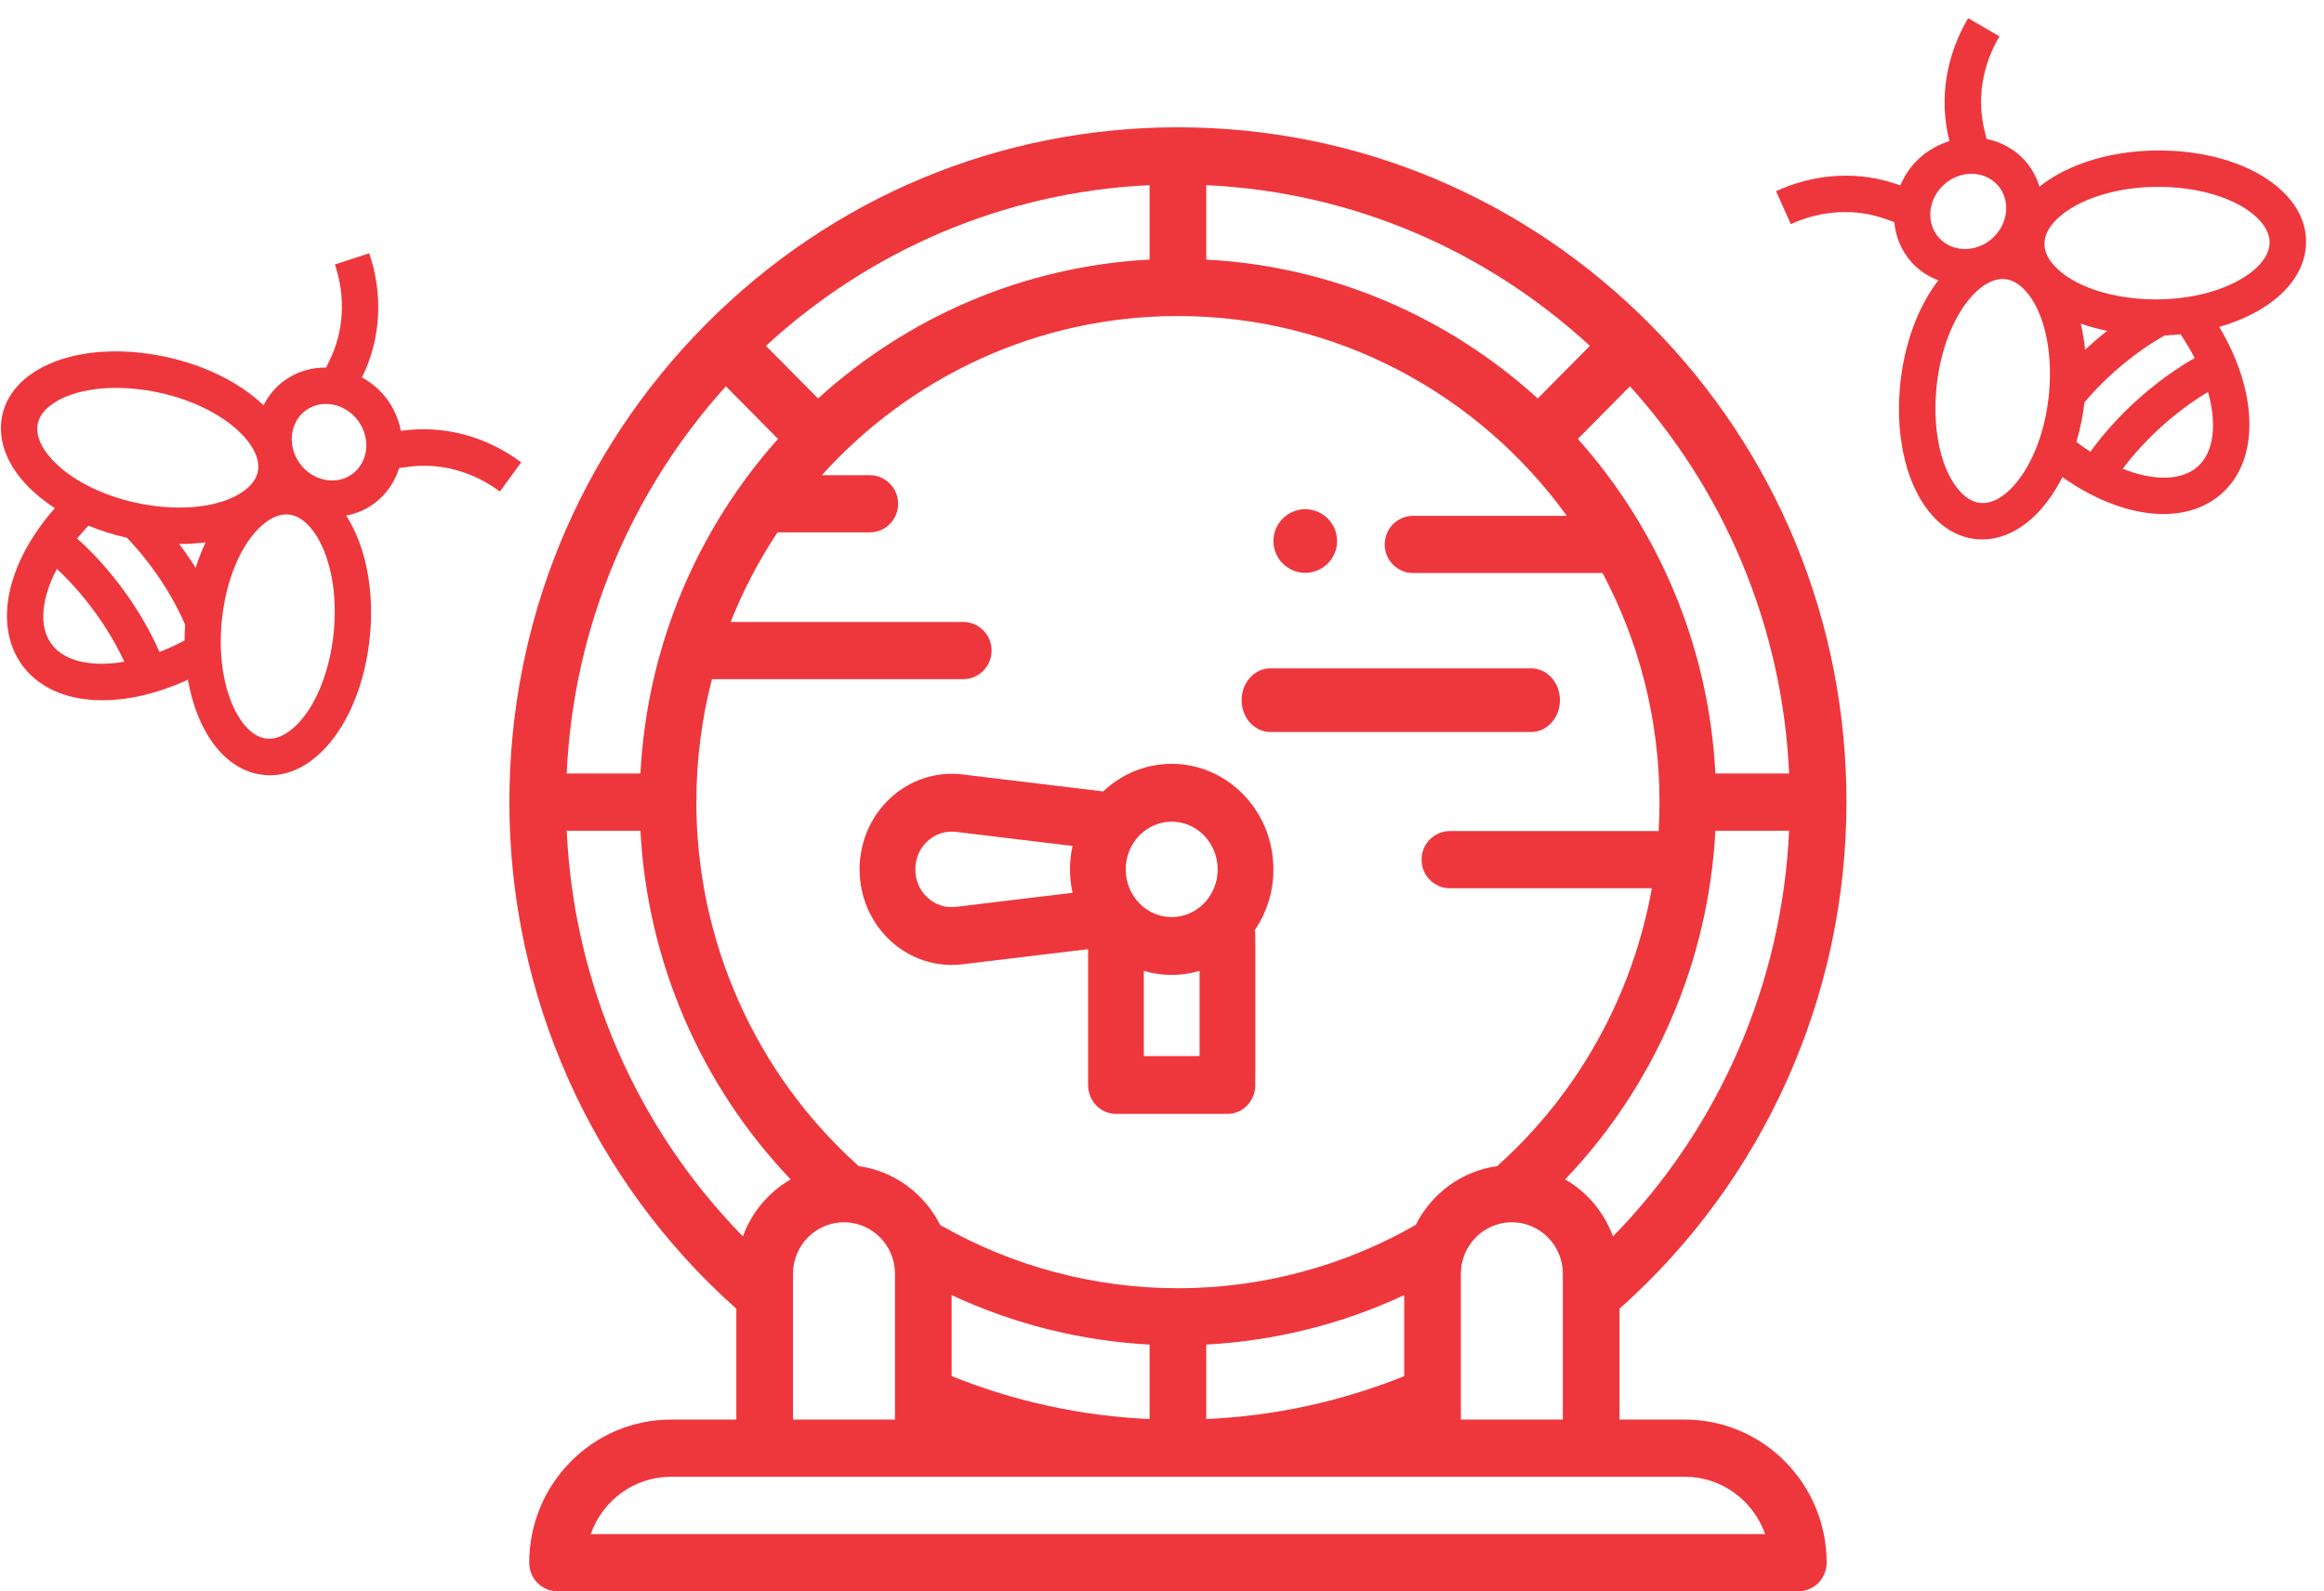
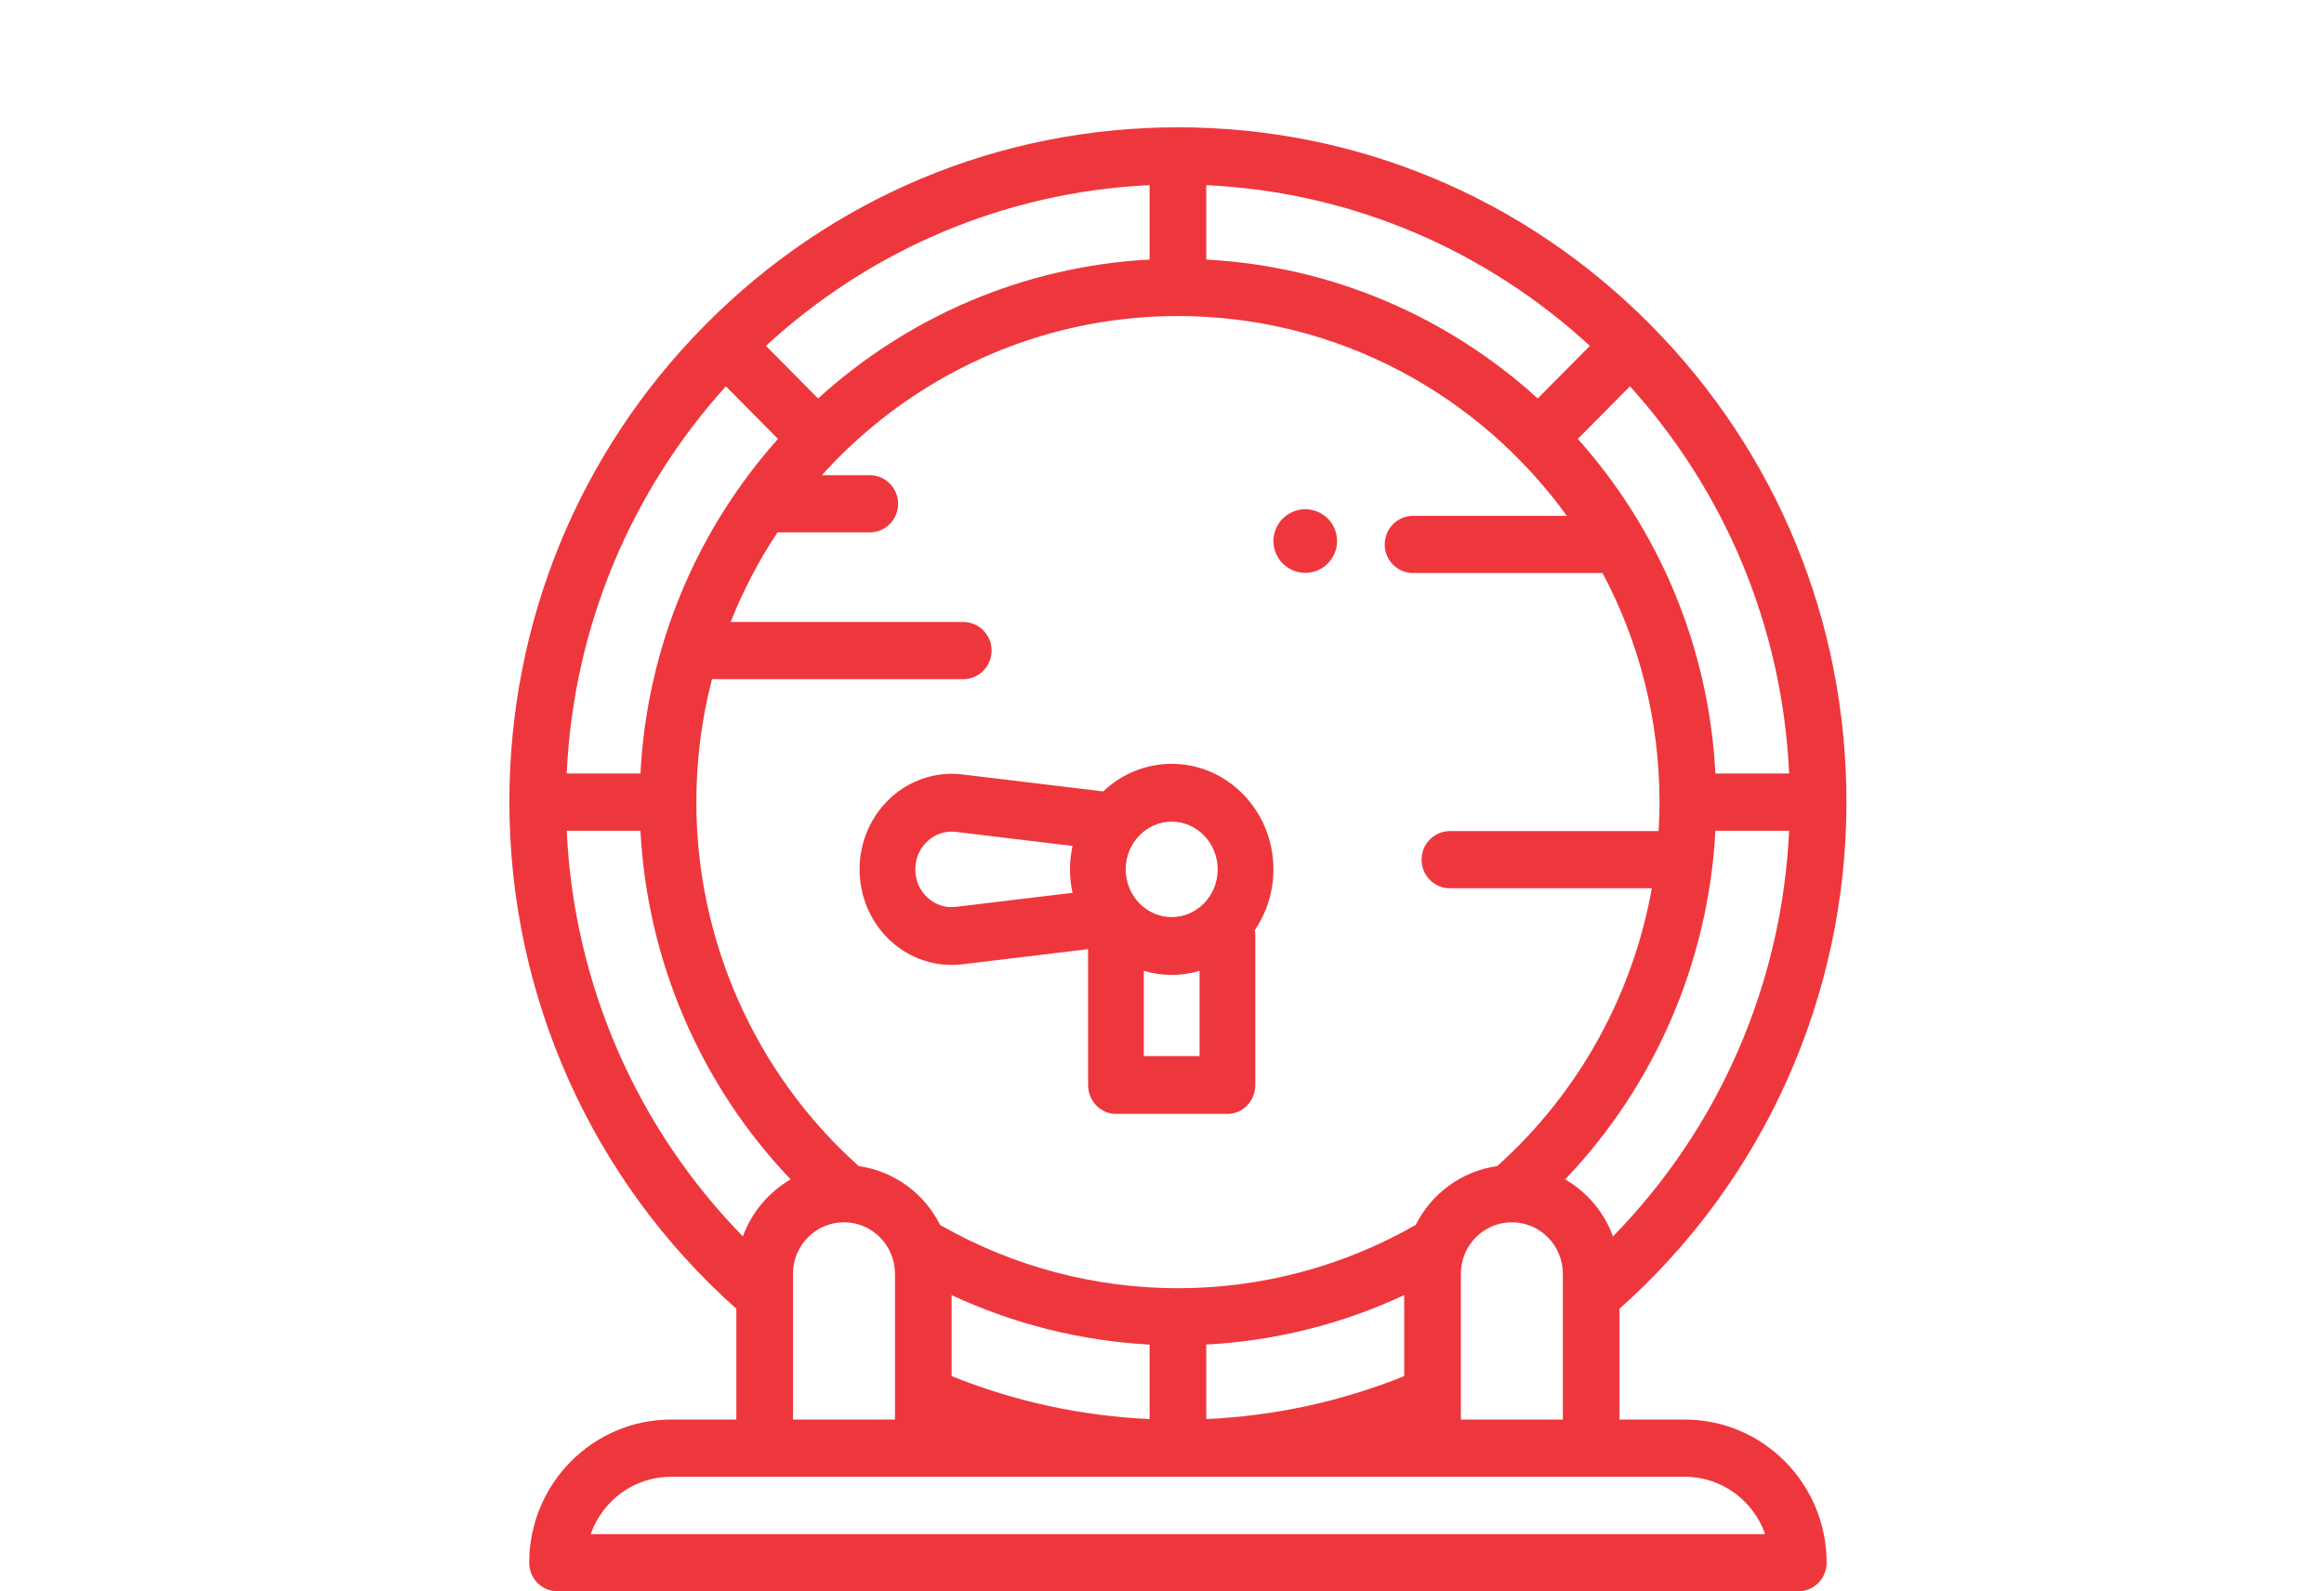
<svg xmlns="http://www.w3.org/2000/svg" width="73px" height="50px" viewBox="0 0 73 50">
  <title>edinstven postopek</title>
  <desc>Created with Sketch.</desc>
  <g id="2-Category-page---SINK" stroke="none" stroke-width="1" fill="none" fill-rule="evenodd">
    <g id="1.0--Category-page---Zate" transform="translate(-925, -1412)" fill="#EE373D">
      <g id="druzinske-skrivnosti" transform="translate(855, 1392)">
        <g id="edinstven-postopek" transform="translate(66, 18)">
-           <path d="M74.083,10.206 C72.919,9.115 71.564,8.496 70.415,8.432 C70.547,8.15 70.624,7.841 70.624,7.513 C70.624,7.026 70.459,6.578 70.184,6.209 L70.308,5.977 C70.789,5.075 71.618,4.402 72.642,4.081 L72.293,3 C70.977,3.412 69.909,4.282 69.286,5.449 L69.271,5.477 C68.956,5.333 68.606,5.244 68.232,5.244 C67.858,5.244 67.509,5.333 67.194,5.478 L67.179,5.45 C66.556,4.282 65.488,3.412 64.172,3.001 L63.823,4.082 C64.847,4.403 65.677,5.076 66.157,5.977 L66.281,6.209 C66.005,6.579 65.841,7.027 65.841,7.513 C65.841,7.866 65.933,8.196 66.085,8.494 C65.056,8.683 63.916,9.269 62.917,10.206 C61.717,11.331 61,12.7 61,13.866 C61,14.507 61.219,15.052 61.634,15.44 C62.052,15.832 62.623,16.02 63.273,16.02 C63.763,16.02 64.299,15.906 64.846,15.698 C65.348,17.927 66.677,19.429 68.232,19.429 C69.838,19.429 71.202,17.814 71.664,15.486 C72.377,15.833 73.09,16.02 73.728,16.02 C74.377,16.02 74.948,15.832 75.366,15.44 C75.781,15.052 76,14.507 76,13.866 C76,12.7 75.283,11.331 74.083,10.206 Z M68.233,6.378 C68.915,6.378 69.471,6.888 69.471,7.513 C69.471,8.138 68.915,8.648 68.233,8.648 C67.55,8.648 66.995,8.138 66.995,7.513 C66.995,6.888 67.55,6.378 68.233,6.378 Z M68.964,13.222 C68.661,13.201 68.358,13.195 68.052,13.2 C68.221,12.969 68.372,12.735 68.5,12.499 C68.632,12.742 68.788,12.984 68.964,13.222 Z M62.43,14.619 C62.247,14.447 62.154,14.194 62.154,13.866 C62.154,13.017 62.752,11.929 63.714,11.027 C65.244,9.592 67.003,9.241 67.624,9.824 C67.807,9.996 67.9,10.249 67.9,10.576 C67.9,11.425 67.302,12.513 66.34,13.416 C64.809,14.852 63.051,15.203 62.43,14.619 Z M68.232,18.294 C67.547,18.294 66.889,17.703 66.428,16.77 C67.563,16.544 68.898,16.543 70.033,16.769 C69.574,17.698 68.92,18.294 68.232,18.294 Z M70.434,15.696 C69.054,15.392 67.41,15.39 66.031,15.693 C65.985,15.523 65.944,15.35 65.911,15.169 C66.259,14.956 66.601,14.704 66.932,14.414 C68.004,14.265 69.206,14.311 70.213,14.54 C70.342,14.648 70.473,14.749 70.606,14.845 C70.564,15.14 70.507,15.426 70.434,15.696 Z M74.569,14.619 C73.951,15.202 72.191,14.851 70.66,13.416 C69.698,12.513 69.1,11.425 69.1,10.576 C69.1,10.249 69.193,9.996 69.376,9.824 C69.565,9.647 69.86,9.555 70.222,9.555 C71.047,9.555 72.222,10.029 73.286,11.027 C74.248,11.929 74.846,13.017 74.846,13.866 C74.846,14.194 74.753,14.447 74.569,14.619 Z" id="Shape" fill-rule="nonzero" transform="translate(68.5, 11.214) rotate(-42) translate(-68.5, -11.214) " />
-           <path d="M17.081,17.278 C15.917,16.187 14.562,15.568 13.413,15.504 C13.546,15.222 13.622,14.913 13.622,14.585 C13.622,14.098 13.457,13.65 13.182,13.281 L13.306,13.049 C13.787,12.147 14.616,11.474 15.64,11.154 L15.291,10.072 C13.975,10.484 12.907,11.354 12.284,12.522 L12.269,12.549 C11.954,12.405 11.604,12.316 11.23,12.316 C10.856,12.316 10.507,12.405 10.192,12.55 L10.177,12.522 C9.554,11.354 8.486,10.484 7.17,10.073 L6.821,11.154 C7.846,11.475 8.675,12.148 9.155,13.049 L9.279,13.281 C9.003,13.651 8.839,14.099 8.839,14.585 C8.839,14.938 8.931,15.268 9.083,15.566 C8.054,15.755 6.914,16.341 5.915,17.278 C4.715,18.403 3.998,19.772 3.998,20.938 C3.998,21.58 4.217,22.124 4.632,22.512 C5.05,22.904 5.621,23.092 6.271,23.092 C6.761,23.092 7.297,22.978 7.844,22.771 C8.346,24.999 9.675,26.501 11.23,26.501 C12.836,26.501 14.2,24.886 14.662,22.558 C15.376,22.905 16.088,23.092 16.726,23.092 C17.375,23.092 17.946,22.904 18.364,22.512 C18.779,22.124 18.998,21.58 18.998,20.938 C18.998,19.772 18.281,18.403 17.081,17.278 Z M11.231,13.45 C11.913,13.45 12.469,13.96 12.469,14.585 C12.469,15.21 11.913,15.72 11.231,15.72 C10.548,15.72 9.993,15.21 9.993,14.585 C9.993,13.96 10.548,13.45 11.231,13.45 Z M11.962,20.294 C11.659,20.273 11.356,20.267 11.05,20.272 C11.219,20.041 11.37,19.807 11.498,19.571 C11.63,19.814 11.786,20.056 11.962,20.294 Z M5.428,21.691 C5.245,21.519 5.152,21.266 5.152,20.938 C5.152,20.089 5.75,19.001 6.712,18.099 C8.242,16.664 10.001,16.313 10.622,16.896 C10.805,17.068 10.898,17.321 10.898,17.648 C10.898,18.497 10.3,19.585 9.338,20.488 C7.807,21.924 6.049,22.275 5.428,21.691 Z M11.23,25.366 C10.545,25.366 9.887,24.775 9.426,23.842 C10.561,23.617 11.896,23.615 13.031,23.841 C12.572,24.77 11.918,25.366 11.23,25.366 Z M13.432,22.768 C12.052,22.464 10.408,22.462 9.029,22.765 C8.983,22.595 8.942,22.422 8.909,22.241 C9.257,22.028 9.599,21.776 9.93,21.486 C11.002,21.337 12.204,21.383 13.211,21.612 C13.34,21.72 13.471,21.821 13.604,21.917 C13.562,22.212 13.505,22.498 13.432,22.768 Z M17.567,21.691 C16.949,22.274 15.189,21.923 13.658,20.488 C12.696,19.585 12.098,18.497 12.098,17.648 C12.098,17.321 12.191,17.068 12.374,16.896 C12.563,16.719 12.858,16.627 13.22,16.627 C14.045,16.627 15.22,17.101 16.284,18.099 C17.246,19.001 17.844,20.089 17.844,20.938 C17.844,21.266 17.751,21.519 17.567,21.691 Z" id="Shape" fill-rule="nonzero" transform="translate(11.498, 18.286) rotate(54) translate(-11.498, -18.286) " />
          <g id="1150257" transform="translate(20, 6)">
            <path d="M36.922,40.604 L34.871,40.604 L34.871,37.121 C39.403,33.091 42,27.302 42,21.203 C42,15.539 39.816,10.215 35.849,6.21 C31.883,2.205 26.609,0 21,0 C15.391,0 10.117,2.205 6.151,6.21 C2.184,10.215 0,15.539 0,21.203 C0,27.3 2.597,33.092 7.129,37.121 L7.129,40.604 L5.078,40.604 C2.621,40.604 0.623,42.621 0.623,45.102 C0.623,45.598 1.021,46 1.513,46 L40.487,46 C40.979,46 41.377,45.598 41.377,45.102 C41.377,42.621 39.379,40.604 36.922,40.604 Z M10.97,32.64 C10.959,32.629 10.949,32.618 10.938,32.608 C7.719,29.71 5.873,25.554 5.873,21.203 C5.873,19.868 6.044,18.573 6.364,17.339 C6.372,17.339 6.379,17.34 6.387,17.34 L14.257,17.34 C14.749,17.34 15.147,16.938 15.147,16.441 C15.147,15.945 14.749,15.543 14.257,15.543 L6.95,15.543 C7.345,14.549 7.839,13.606 8.422,12.728 L11.321,12.728 C11.812,12.728 12.211,12.326 12.211,11.83 C12.211,11.333 11.812,10.931 11.321,10.931 L9.815,10.931 C12.583,7.86 16.573,5.93 21,5.93 C26.013,5.93 30.463,8.405 33.217,12.208 L28.386,12.208 C27.894,12.208 27.496,12.61 27.496,13.107 C27.496,13.603 27.894,14.005 28.386,14.005 L34.338,14.005 C35.479,16.151 36.127,18.602 36.127,21.203 C36.127,21.507 36.117,21.811 36.099,22.113 L29.542,22.113 C29.051,22.113 28.653,22.515 28.653,23.012 C28.653,23.507 29.051,23.91 29.542,23.91 L35.886,23.91 C35.291,27.238 33.611,30.307 31.078,32.594 C31.061,32.609 31.046,32.624 31.032,32.64 C29.911,32.794 28.963,33.504 28.471,34.486 C26.205,35.788 23.624,36.477 21,36.477 C18.411,36.477 15.857,35.805 13.613,34.535 C13.587,34.52 13.561,34.507 13.534,34.495 C13.043,33.509 12.094,32.795 10.97,32.64 L10.97,32.64 Z M32.303,8.52 C29.512,5.982 25.882,4.367 21.89,4.156 L21.89,1.818 C26.52,2.032 30.728,3.908 33.94,6.867 L32.303,8.52 Z M20.11,4.156 C16.118,4.367 12.488,5.982 9.697,8.52 L8.06,6.867 C11.272,3.908 15.48,2.032 20.11,1.818 L20.11,4.156 Z M20.11,38.248 L20.11,40.588 C17.964,40.49 15.878,40.038 13.892,39.238 L13.892,36.693 C15.84,37.603 17.955,38.133 20.11,38.248 Z M28.108,39.239 C26.122,40.038 24.037,40.49 21.89,40.588 L21.89,38.247 C24.046,38.133 26.159,37.604 28.108,36.693 L28.108,39.239 Z M29.888,39.839 C29.888,39.834 29.888,39.829 29.888,39.824 L29.888,36.022 C29.888,35.13 30.606,34.405 31.49,34.405 C32.373,34.405 33.091,35.13 33.091,36.022 L33.091,40.604 L29.888,40.604 L29.888,39.839 Z M34.665,34.849 C34.389,34.088 33.851,33.455 33.164,33.057 C35.986,30.102 37.668,26.206 37.883,22.102 L40.198,22.102 C39.978,26.903 38.005,31.439 34.665,34.849 Z M40.199,20.305 L37.883,20.305 C37.675,16.274 36.076,12.609 33.562,9.791 L35.199,8.138 C38.13,11.381 39.987,15.63 40.199,20.305 Z M6.801,8.138 L8.438,9.791 C5.924,12.609 4.325,16.274 4.117,20.305 L1.801,20.305 C2.013,15.63 3.87,11.381 6.801,8.138 Z M1.802,22.102 L4.117,22.102 C4.332,26.207 6.013,30.102 8.836,33.057 C8.149,33.455 7.611,34.088 7.335,34.848 C3.996,31.439 2.022,26.901 1.802,22.102 Z M8.909,36.022 C8.909,35.13 9.627,34.405 10.51,34.405 C11.394,34.405 12.112,35.13 12.112,36.022 L12.112,40.604 L8.909,40.604 L8.909,36.022 Z M2.555,44.203 C2.922,43.154 3.914,42.401 5.078,42.401 L36.922,42.401 C38.086,42.401 39.078,43.154 39.445,44.203 L2.555,44.203 Z" id="Shape" fill-rule="nonzero" />
            <path d="M14.227,26.299 L18.178,25.823 L18.178,30.091 C18.178,30.593 18.57,31 19.054,31 L22.556,31 C23.039,31 23.431,30.593 23.431,30.091 L23.431,25.411 C23.431,25.348 23.425,25.287 23.413,25.228 C23.782,24.687 24,24.028 24,23.316 C24,21.487 22.566,20 20.805,20 C19.976,20 19.221,20.329 18.653,20.867 L14.227,20.333 C13.408,20.235 12.585,20.504 11.969,21.074 C11.353,21.643 11,22.46 11,23.316 C11,24.172 11.353,24.99 11.969,25.559 C12.501,26.051 13.188,26.319 13.894,26.319 C14.005,26.319 14.116,26.313 14.227,26.299 Z M19.929,29.183 L19.929,26.505 C20.208,26.588 20.501,26.633 20.805,26.633 C21.108,26.633 21.402,26.588 21.68,26.505 L21.68,29.183 L19.929,29.183 Z M22.249,23.316 C22.249,24.143 21.601,24.816 20.805,24.816 C20.008,24.816 19.36,24.143 19.36,23.316 C19.36,22.49 20.008,21.817 20.805,21.817 C21.601,21.817 22.249,22.49 22.249,23.316 Z M12.751,23.316 C12.751,22.974 12.887,22.659 13.133,22.431 C13.38,22.203 13.697,22.099 14.025,22.138 L17.69,22.58 C17.638,22.817 17.609,23.063 17.609,23.316 C17.609,23.569 17.638,23.816 17.69,24.052 L14.025,24.494 C13.697,24.534 13.38,24.43 13.133,24.202 C12.887,23.974 12.751,23.659 12.751,23.316 Z" id="Shape" fill-rule="nonzero" />
-             <path d="M23.903,19 L32.097,19 C32.596,19 33,18.552 33,18 C33,17.448 32.596,17 32.097,17 L23.903,17 C23.404,17 23,17.448 23,18 C23,18.552 23.404,19 23.903,19 Z" id="Path" />
            <path d="M25,14 C25.263,14 25.521,13.893 25.707,13.707 C25.893,13.521 26,13.263 26,13 C26,12.737 25.893,12.479 25.707,12.293 C25.521,12.107 25.263,12 25,12 C24.737,12 24.479,12.107 24.293,12.293 C24.107,12.479 24,12.737 24,13 C24,13.263 24.107,13.521 24.293,13.707 C24.479,13.893 24.737,14 25,14 Z" id="Path" />
          </g>
        </g>
      </g>
    </g>
  </g>
</svg>